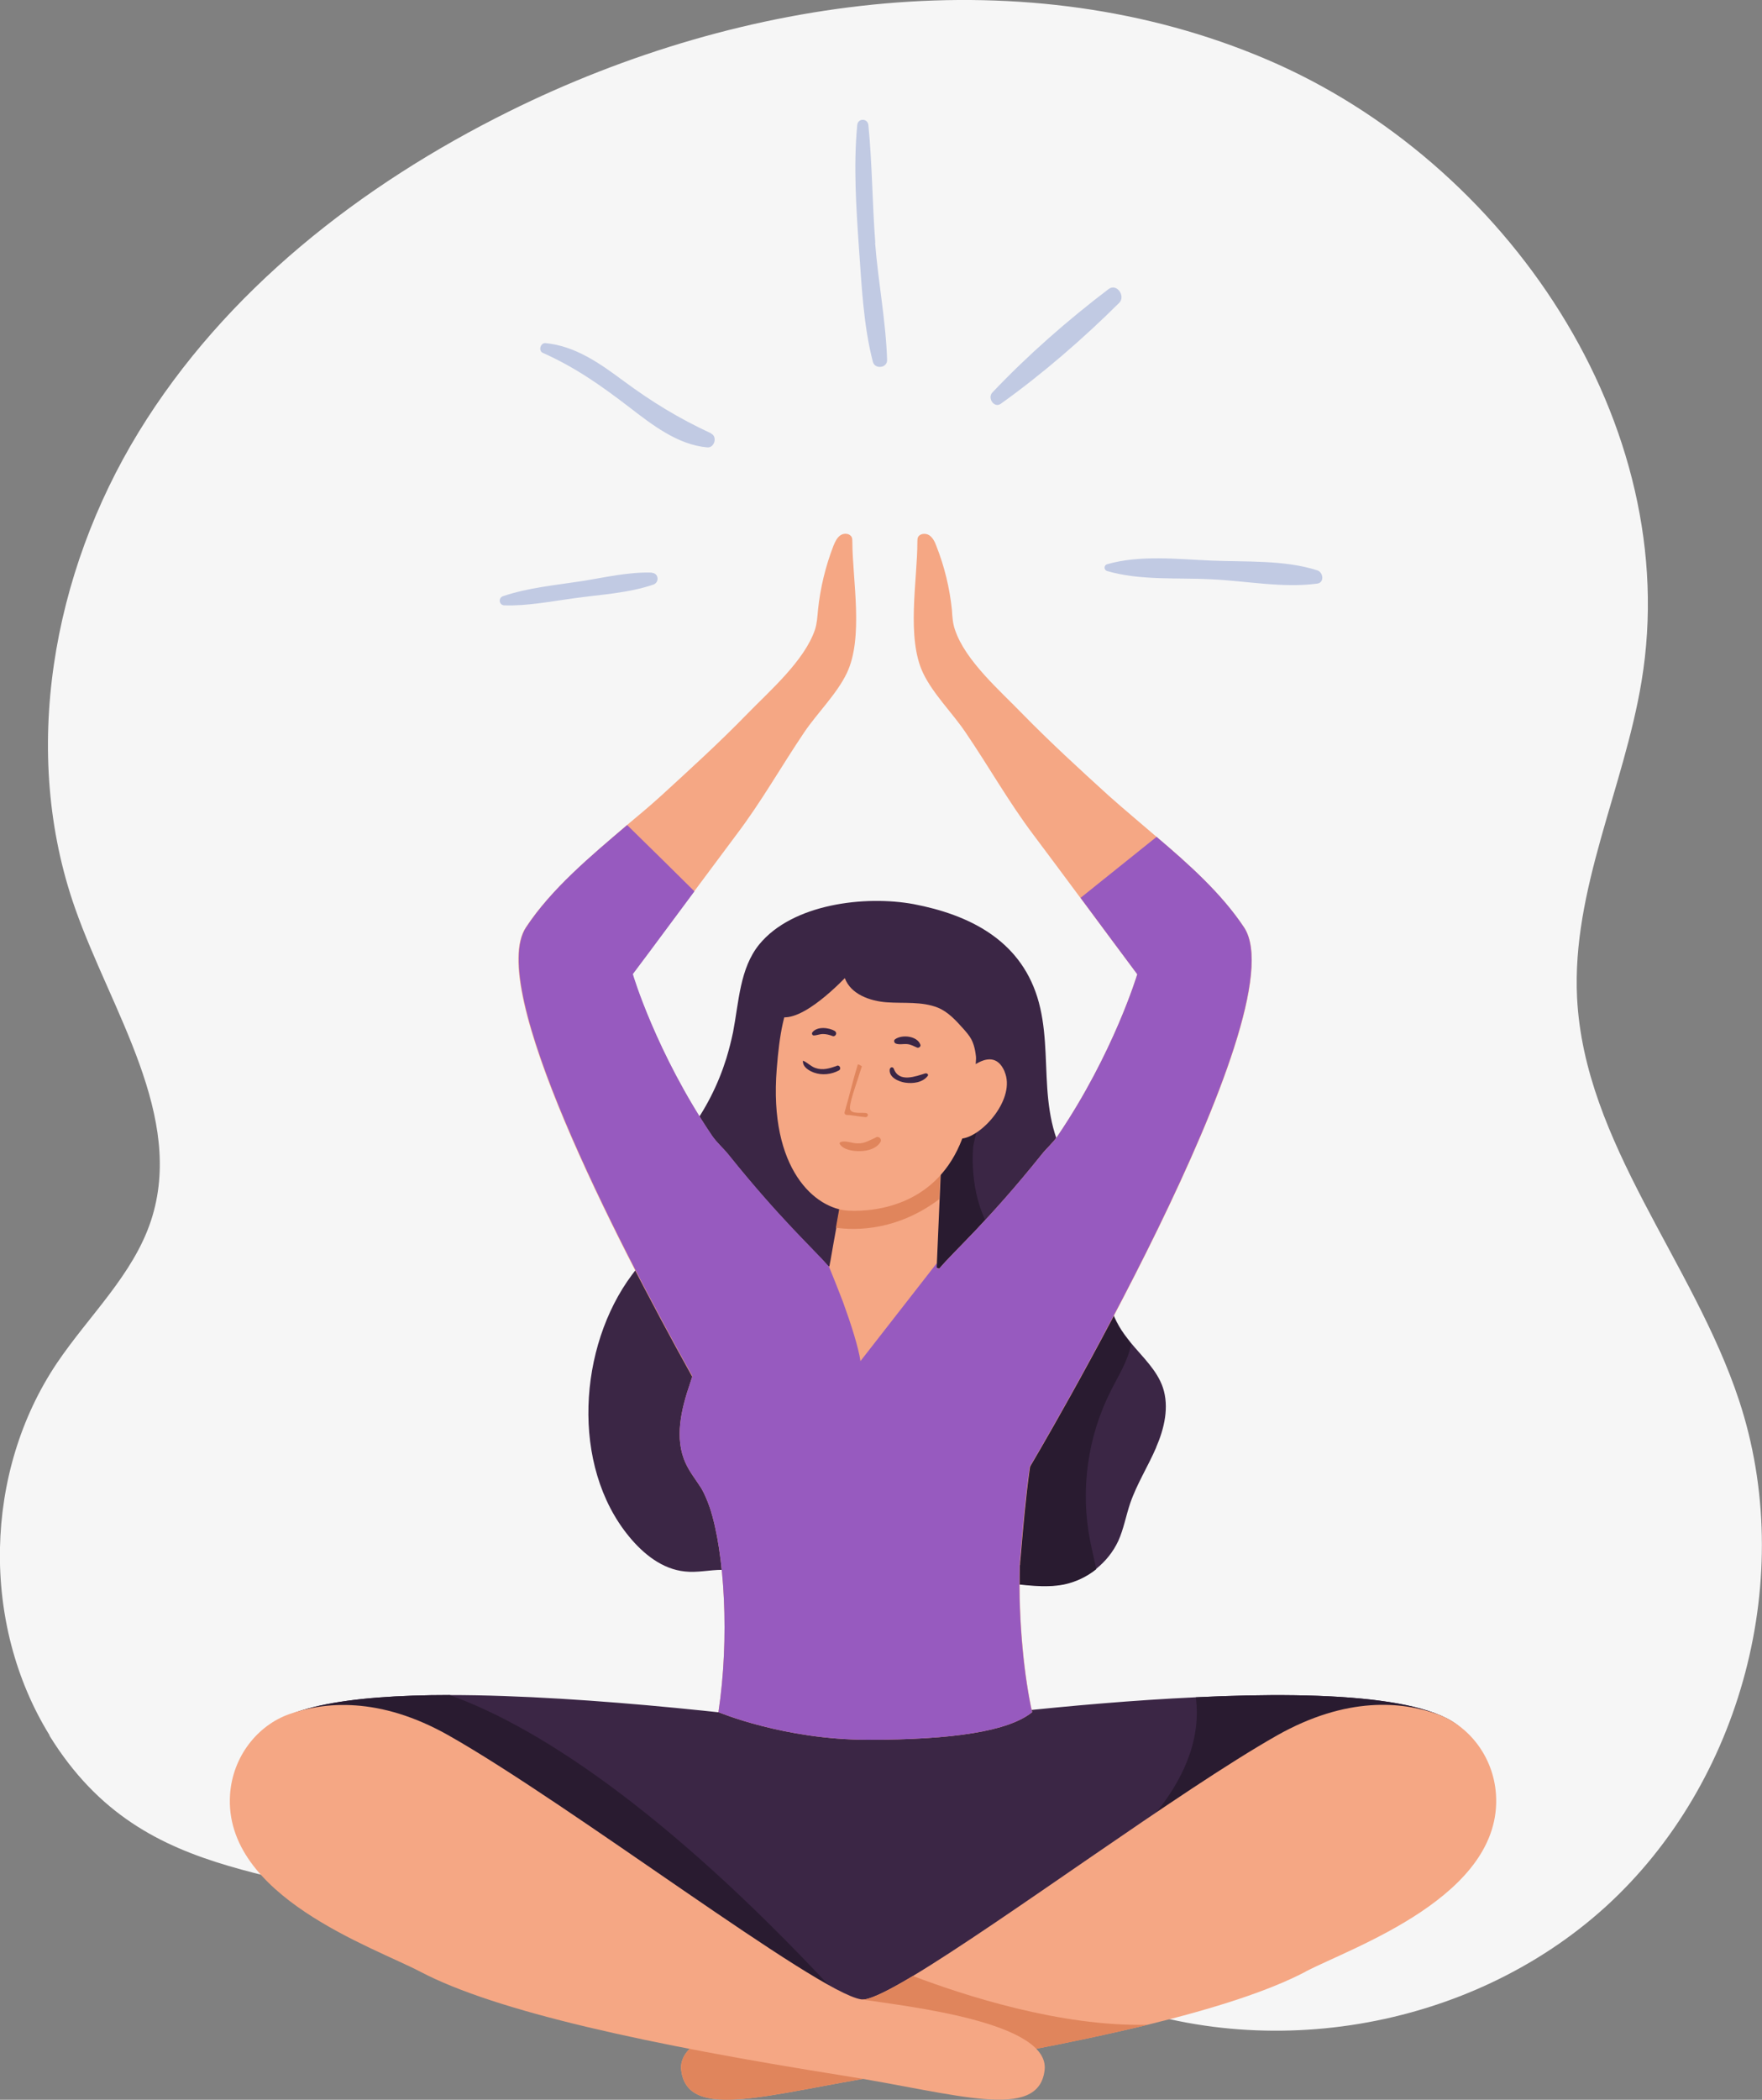
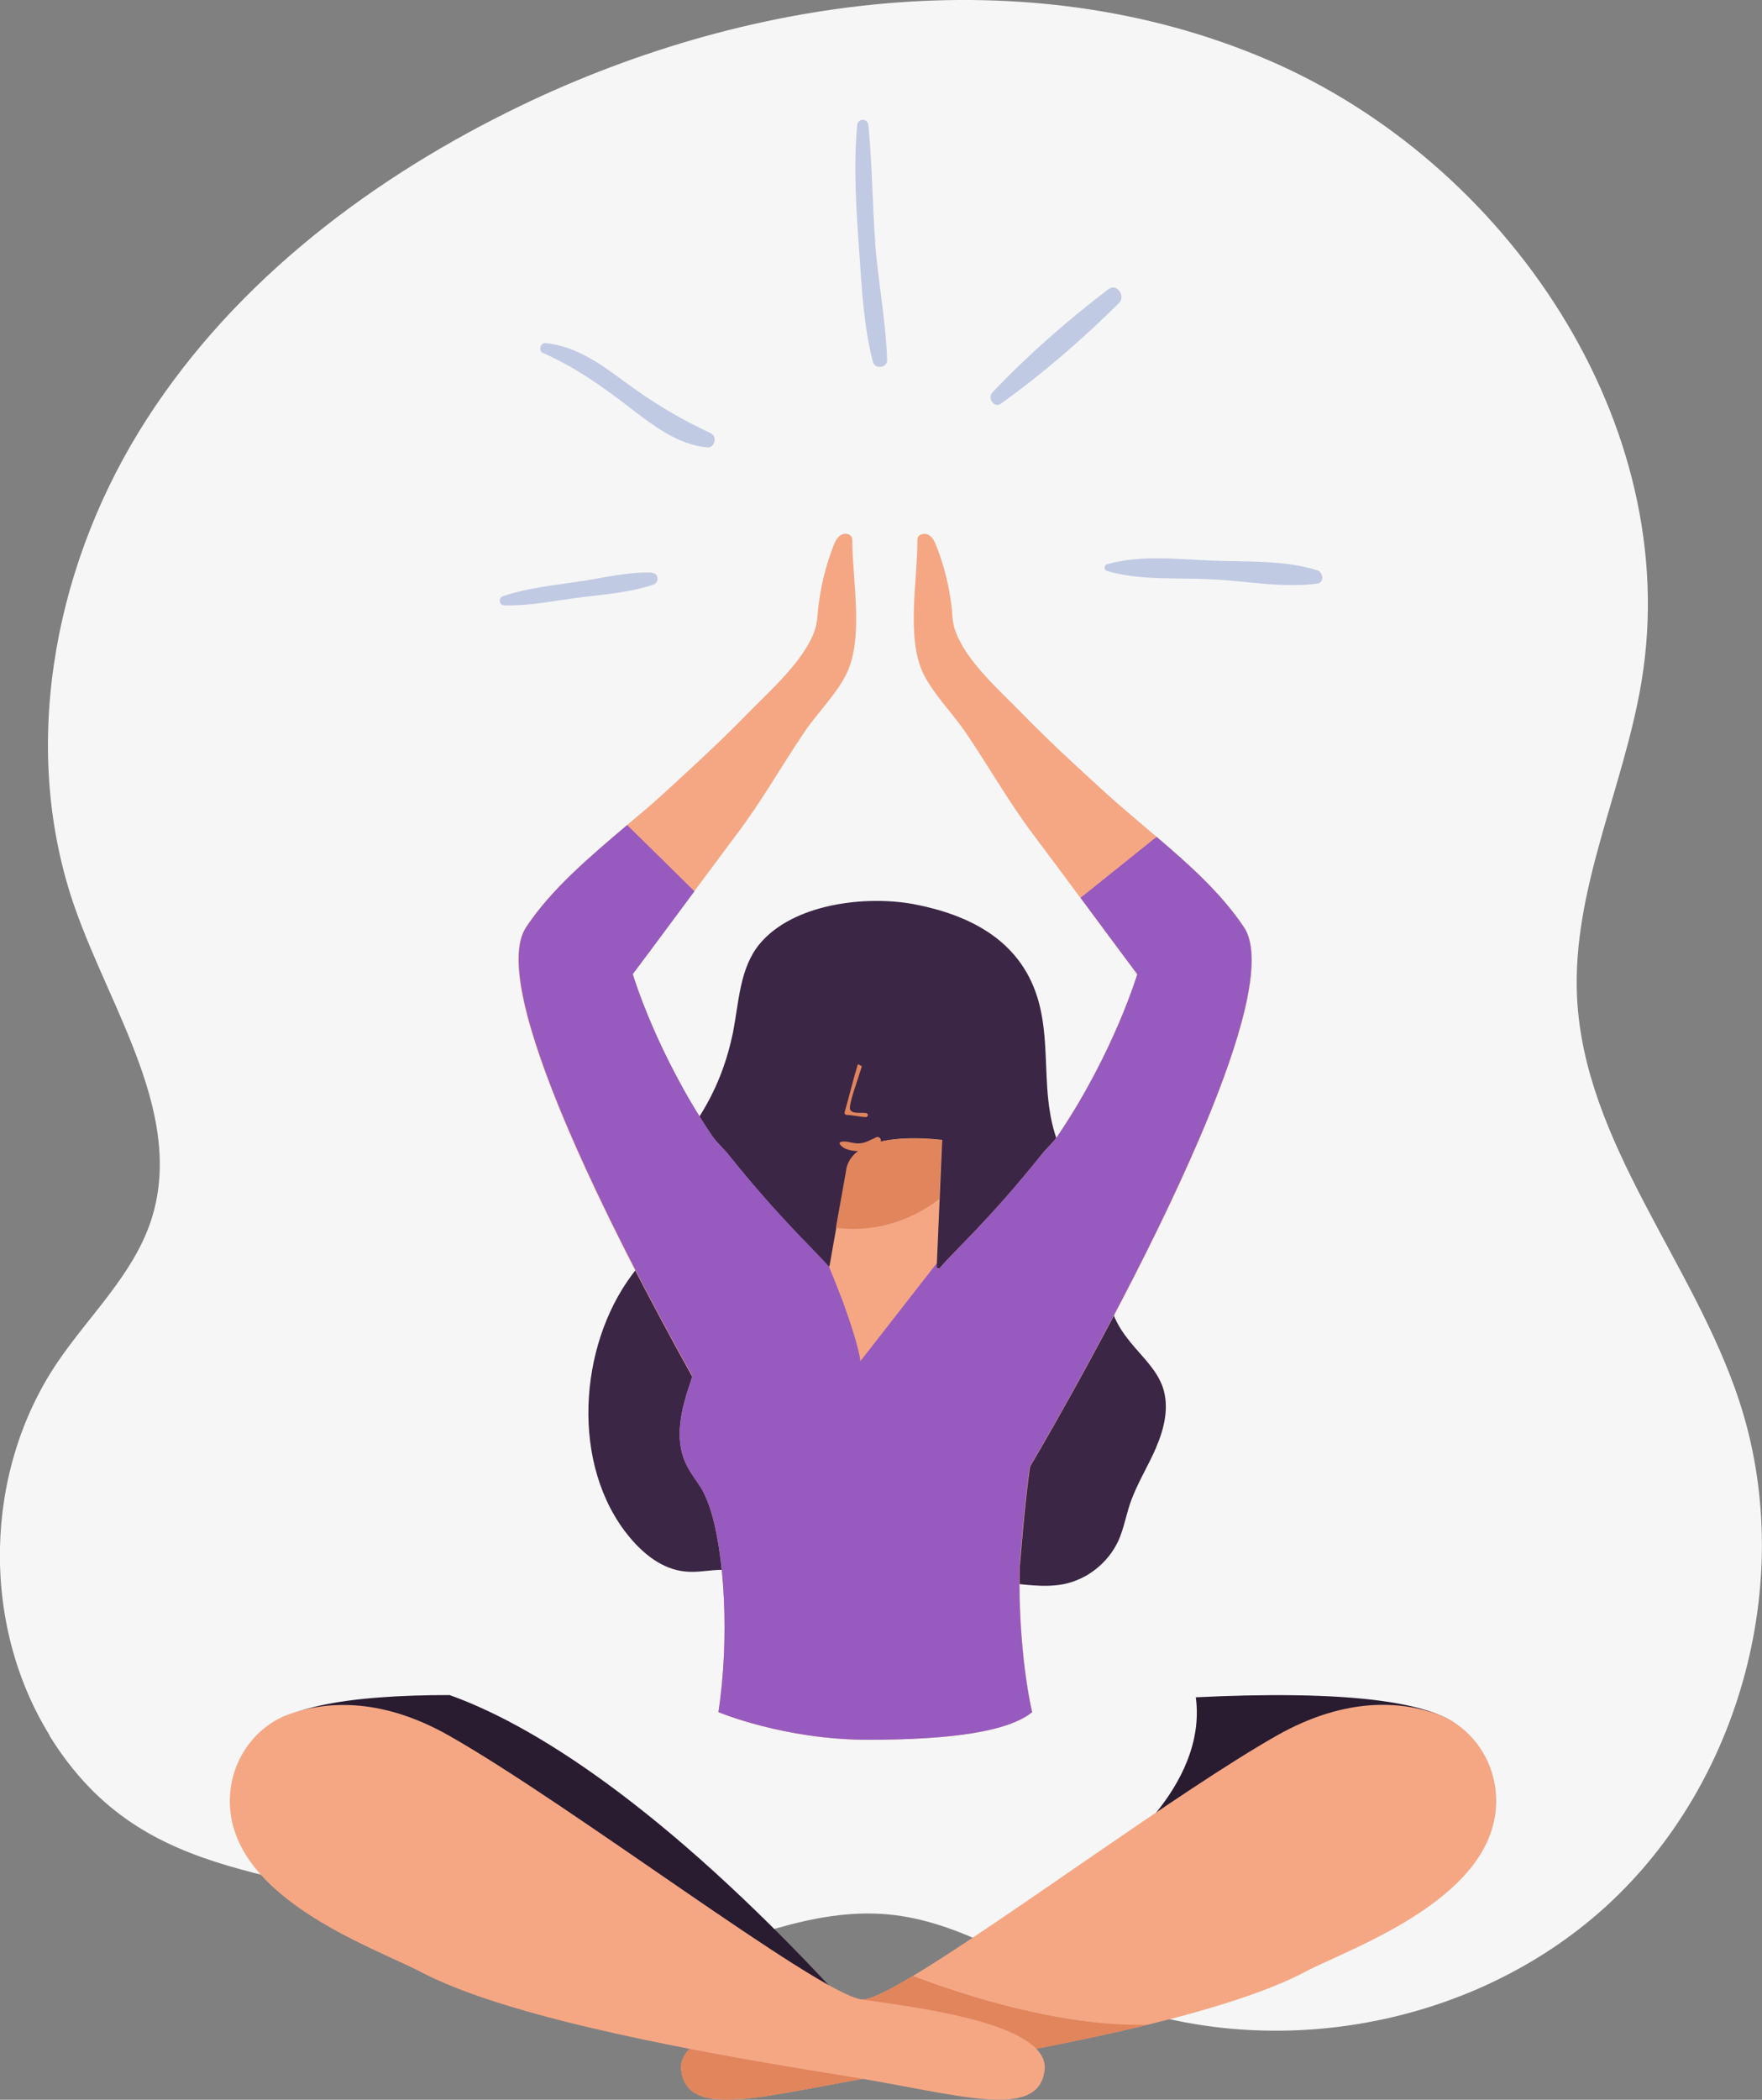
<svg xmlns="http://www.w3.org/2000/svg" viewBox="0 0 86.7 103.3">
  <rect x="0" y="0" width="86.7" height="103.3" fill="#808080" stroke="none" />
  <defs>
    <style>.d{fill:#f6f6f6;}.e{fill:#f5a784;}.f{fill:#c1cae3;}.g{fill:#e0855c;}.h{fill:#975abf;}.i{fill:#291b30;}.j{fill:#3b2645;}</style>
  </defs>
  <g id="a" />
  <g id="b">
    <g id="c">
      <g>
        <path class="d" d="M2.44,85.37c-3.39-5.49-3.24-12.95,.36-18.31,1.57-2.33,3.75-4.34,4.63-7.01,1.68-5.12-1.94-10.27-3.73-15.35-2.71-7.68-1.13-16.49,3.12-23.44S17.75,9.1,25.05,5.48C36.57-.23,50.5-2.12,62.32,2.92c11.82,5.03,20.56,17.95,18.45,30.62-.87,5.24-3.43,10.24-3.17,15.54,.36,7.16,5.72,13,7.97,19.81,2.85,8.62,.15,18.81-6.57,24.92-6.73,6.11-17.1,7.82-25.45,4.24-3.26-1.4-6.32-3.55-9.86-3.87-3.8-.34-7.28,1.4-10.85,2.37-4.78,1.3-6.92,.47-11.17-1.62-6.97-3.42-14.43-1.76-19.24-9.55Z" />
        <path class="j" d="M56.89,71.21c-.4,.93-.95,1.79-1.28,2.75-.21,.62-.32,1.27-.59,1.86-.25,.53-.62,.99-1.08,1.36-.46,.37-1.01,.63-1.58,.75-1.95,.39-4.19-.74-5.85,.35-.07,.05-.13,.09-.2,.15-.32,.24-.59,.54-.92,.77-1.42,1.01-3.4,.53-4.98-.22-1.57-.75-3.13-1.77-4.88-1.75-.61,0-1.23,.15-1.83,.08-1.11-.11-2.04-.86-2.74-1.71-2.89-3.5-2.5-9.36,.14-12.89,.48-.65,1.03-1.28,1.2-2.06,.16-.75-.06-1.54,.06-2.3,.16-1.05,.94-1.87,1.57-2.72,.8-1.07,1.41-2.28,1.81-3.56,.13-.43,.24-.86,.33-1.29,.29-1.5,.33-3.14,1.29-4.32,1.64-2,5.21-2.42,7.6-1.98,2.71,.52,5.19,1.74,6.08,4.57,.45,1.44,.39,2.98,.49,4.47,.1,1.5,.41,3.08,1.44,4.17,.48,.51,1.1,.9,1.41,1.51,.5,.97,.09,2.12,.03,3.21-.03,.49,.01,.99,.12,1.48,.15,.63,.42,1.24,.8,1.76,.11,.15,.22,.29,.33,.43,.58,.7,1.27,1.33,1.56,2.18,.32,.96,.07,2.02-.33,2.94Z" />
-         <path class="i" d="M55.65,66.09s0,.05,0,.07c-.16,.81-.62,1.52-.99,2.26-1.15,2.26-1.51,4.9-1.02,7.38,.09,.46,.21,.93,.3,1.4-.46,.37-1.01,.63-1.58,.75-1.95,.39-4.19-.74-5.85,.35-.07,.05-.13,.09-.2,.15-.36-1.62-.14-3.38,.25-5.02,.06-.25,.1-.56-.11-.71-.13-.09-.29-.07-.45-.07-1.14,.01-2.14-.88-2.56-1.94s-.37-2.24-.19-3.37c.17-1.12,.45-2.24,.47-3.38,0-1.71-.61-3.4-.43-5.1,.17-1.65,1.11-3.2,2.48-4.11,.4-.27,2-1.14,2.44-.63,.25,.29-.3,1.94-.33,2.35-.11,1.7,.27,3.49,1.39,4.82,1.17,1.39,2.96,2.12,4.73,2.49,.17,.03,.35,.07,.51,.12,.15,.63,.42,1.24,.8,1.76,.11,.15,.22,.29,.33,.43Z" />
-         <path class="j" d="M63,92.83c-5.17,1.96-11.54,3.59-16.61,4.35-.66,.31-4.81,4.79-7.41,.55-.1-.17-.2-.35-.3-.55-1.21-.18-2.48-.41-3.8-.68-4.89-1.01-10.33-2.6-14.6-4.39-4.81-2.02-8.14-4.31-7.55-6.38,.49-1.74,4.42-2.34,9.39-2.34,6.91,0,15.85,1.1,20.41,1.73,3.69-.51,10.25-1.34,16.3-1.62,6.77-.33,12.88,.03,13.51,2.24,.65,2.31-3.6,4.91-9.35,7.1Z" />
        <path class="e" d="M50.18,77.01c-.07,2.92,.25,5.61,.61,7.22-1.17,.95-3.94,1.36-8.08,1.36s-7.36-1.36-7.36-1.36c.55-3.6,.31-7.87-.43-10.08-.13-.37-.27-.69-.41-.93-.26-.41-.57-.79-.77-1.23-.57-1.23-.22-2.67,.22-3.95,.04-.11,.07-.23,.11-.34,.36-1.21,.39-2.38,.67-3.6,.19-.85,.95-1.12,1.78-1.27,.3-.05,.59-.09,.87-.14,.16-.03,.32-.06,.46-.08,.66-.11,1.34-.17,1.88-.22,.43-.04,.78-.07,.95-.07,.08-.01,.13-.02,.13-.02,0-.02,.05-.26,.05-.26,0-.02,.15-.86,.15-.86l.64-3.53c.13-1.31,1.78-1.62,3.08-1.65,.9-.02,1.63,.08,1.63,.08l-.27,6.28s.04,.04,.13,.05c.19,.03,.6,.04,1.19,.08,.19,.01,.41,.03,.65,.05,.03,0,.06,0,.09,0,.11,0,.21,.02,.32,.03,.58,.06,1.29,.08,1.92,.23,.79,.19,1.41,.57,1.54,1.38,.27,1.64-.31,3.38-.68,4.94-.25,1.02-.43,2.02-.57,3.04,0,.05-.01,.11-.02,.17-.19,1.38-.31,2.77-.43,4.17-.01,.17-.04,.33-.04,.49Z" />
        <path class="e" d="M46.9,35.56l.06,.04s-.03-.03-.06-.04Zm14.32,10.07c-1.11-1.66-2.7-3.1-4.3-4.45-.81-.7-1.62-1.37-2.37-2.04-1.44-1.31-2.87-2.62-4.23-4.01-1.11-1.15-2.82-2.62-3.33-4.15-.11-.31-.13-.64-.15-.97-.11-1.08-.37-2.15-.77-3.16-.07-.19-.17-.4-.35-.52-.17-.11-.46-.09-.55,.1-.03,.07-.03,.15-.03,.23,0,1.89-.55,4.71,.28,6.45,.49,1.03,1.45,1.97,2.09,2.92,1.15,1.69,2.12,3.42,3.34,5.04,.78,1.03,4.17,5.61,5.11,6.86,0,0-1.16,3.88-3.91,7.94-.23,.35-.55,.61-.79,.92-2.66,3.32-4.27,4.7-5.05,5.63-.46,.55-.64,.95-.6,1.48,.52,6.56,5.06,8.28,5.06,8.28,0,0,13.3-22.39,10.55-26.55Z" />
        <path class="e" d="M40.13,35.58s.05,0,.06-.02l-.06,.02Zm-3.9,5.49c1.23-1.62,2.2-3.35,3.34-5.04,.64-.95,1.61-1.89,2.1-2.92,.83-1.74,.28-4.56,.27-6.45,0-.08,0-.16-.03-.23-.09-.19-.37-.22-.55-.1-.18,.12-.27,.33-.35,.52-.39,1.01-.65,2.08-.76,3.16-.03,.33-.05,.66-.15,.97-.52,1.53-2.22,3-3.34,4.15-1.35,1.39-2.79,2.7-4.22,4.01-.54,.49-1.11,.97-1.7,1.46-1.8,1.54-3.72,3.14-4.97,5.03-1.94,2.94,4.32,15.15,8.18,22.08,1.61,2.89,2.8,4.86,2.8,4.86,0,0,3.93-2.09,4.62-8.51,0-.05,0-.1,.01-.16,.06-.56-.16-.97-.68-1.56-.84-.96-2.42-2.36-4.97-5.55-.25-.31-.56-.57-.8-.92-2.74-4.06-3.91-7.94-3.91-7.94,1.02-1.36,4.41-5.93,5.11-6.86Z" />
        <path class="h" d="M50.79,84.23c-1.17,.95-3.94,1.36-8.08,1.36s-7.36-1.36-7.36-1.36c.55-3.6,.31-7.87-.43-10.08-.13-.37-.27-.69-.41-.93-.26-.41-.57-.79-.77-1.23-.57-1.23-.22-2.67,.22-3.95,.04-.11,.07-.23,.11-.34-3.86-6.93-10.12-19.14-8.18-22.08,1.25-1.9,3.17-3.5,4.97-5.03,.61,.59,3.04,2.99,3.31,3.26-1.01,1.35-2.01,2.72-3.03,4.07,0,.02,1.16,3.9,3.9,7.95,.24,.35,.55,.61,.8,.92,2.56,3.18,4.13,4.59,4.95,5.52,.22,.54,.46,1.14,.69,1.74,.4,1.1,.76,2.23,.86,2.91l3.75-4.81v.22s.03,.04,.12,.05c.79-.93,2.39-2.32,5.05-5.63,.25-.31,.56-.57,.79-.92,2.75-4.06,3.91-7.94,3.91-7.94-.93-1.25-1.86-2.5-2.79-3.76l3.74-3c1.6,1.36,3.2,2.79,4.3,4.45,2.75,4.16-10.55,26.55-10.55,26.55,0,.05-.01,.11-.02,.17-.19,1.38-.31,2.77-.43,4.17-.01,.17-.04,.33-.04,.49-.07,2.92,.25,5.61,.61,7.22Z" />
        <path class="g" d="M46.34,56.09l-.13,2.91c-2.06,1.54-4.05,1.54-5.08,1.4l.49-2.74c.13-1.31,1.78-1.62,3.08-1.65,.9-.02,1.63,.08,1.63,.08Z" />
-         <path class="e" d="M49.43,52.71c-.34-.79-.93-.66-1.42-.36,.1-1.33,.03-2.46-.28-3.26-.99-2.54-6.1-3.42-8.59-.26-.57,.72-.79,2.11-.92,3.75-.4,4.96,1.91,6.9,3.53,6.98,1.47,.07,4.39-.34,5.6-3.55,1.01-.13,2.64-1.98,2.08-3.29Z" />
        <path class="g" d="M42.64,54.76c-.22-.04-.72,.06-.81-.18-.08-.2,.33-1.34,.39-1.53,.06-.21,.13-.41,.19-.59-.02-.01-.04-.03-.06-.04-.04-.03-.09-.05-.14-.06-.24,.78-.43,1.6-.65,2.35-.02,.07,.03,.14,.1,.14,.32,.01,.63,.09,.94,.11,.11,0,.15-.17,.04-.19Z" />
-         <path class="j" d="M41.08,50.72c-.3-.17-.87-.24-1.11,.07-.04,.06,0,.15,.07,.15,.15,0,.29-.07,.45-.07,.17,0,.32,.04,.48,.1,.14,.05,.25-.16,.11-.24Z" />
        <path class="j" d="M45.29,51.4c-.15-.44-.91-.52-1.25-.27-.08,.06-.04,.18,.04,.21,.19,.07,.39,0,.59,.03,.17,.02,.31,.11,.46,.17,.08,.03,.19-.06,.16-.14Z" />
        <path class="g" d="M43.1,55.96c-.31,.13-.54,.3-.9,.29-.28,0-.57-.15-.83-.07-.04,.01-.07,.06-.05,.1,.19,.31,.71,.36,1.03,.35,.35-.01,.77-.12,.97-.44,.09-.15-.07-.31-.22-.24Z" />
        <path class="j" d="M41.17,52.44c-.35,.12-.68,.23-1.05,.1-.23-.08-.39-.27-.61-.36-.03,.31,.3,.5,.55,.59,.39,.14,.85,.09,1.22-.11,.13-.07,.04-.28-.1-.23Z" />
        <path class="j" d="M45.55,52.8c-.49,.15-1.31,.48-1.57-.22-.04-.11-.18-.09-.2,.03-.05,.39,.43,.6,.75,.65,.39,.06,.87,0,1.12-.33,.05-.06-.03-.14-.09-.12Z" />
        <path class="j" d="M48.11,46.57c-.55-.44-1.15-.83-1.81-1.06-1.1-.36-2.28-.22-3.43-.09-1.21,.14-2.47,.29-3.52,.9-.95,.56-2.28,2.27-1.4,3.41,.85,1.11,3-.98,3.62-1.61,.29,.79,1.23,1.13,2.07,1.19,.84,.06,1.72-.05,2.5,.26,.52,.21,.9,.64,1.27,1.05,.14,.16,.29,.33,.39,.52,.18,.35,.22,.75,.25,1.14,.15-.23,.45-.28,.72-.3,.27-.02,.56-.03,.77-.21,.15-.13,.21-.32,.27-.51,.19-.65,.02-1.45,0-2.12-.05-1.2-.75-1.85-1.67-2.59Z" />
        <path class="i" d="M41.56,98.51l-21.28-6.4c-4.81-2.02-8.14-4.31-7.55-6.38,.49-1.74,4.42-2.34,9.39-2.34,4.71,1.68,11.31,6.26,19.44,15.12Z" />
        <path class="i" d="M63,92.83c-4.45-.33-8.49-1.36-8.49-1.36,0,0,4.93-3.5,4.33-7.97,6.77-.33,12.88,.03,13.51,2.24,.65,2.31-3.6,4.91-9.35,7.1Z" />
        <path class="e" d="M64.24,97c-1.79,.94-4.45,1.8-7.81,2.62-3.63,.88-8.05,1.7-13.05,2.5-5.53,.88-9.55,2.26-9.86-.27-.29-2.38,6.84-3.14,9.04-3.49,.43-.07,1.26-.49,2.36-1.15,4.4-2.64,13.1-9.1,17.91-11.83,3.45-1.95,6.18-1.66,7.87-1.06,1.55,.55,2.78,2.07,2.91,3.95,.34,5.01-7.08,7.53-9.36,8.72Z" />
        <path class="g" d="M56.43,99.62c-3.62,.89-8.05,1.7-13.05,2.5-5.53,.88-9.55,2.26-9.86-.27-.29-2.38,6.84-3.14,9.04-3.49,.43-.07,1.26-.49,2.36-1.15,2.52,.96,7.28,2.5,11.52,2.4Z" />
        <path class="e" d="M11.32,88.28c.13-1.88,1.36-3.4,2.91-3.95,1.69-.6,4.42-.9,7.87,1.06,6,3.4,18.08,12.63,20.27,12.97,2.19,.34,9.32,1.1,9.03,3.49-.31,2.53-4.33,1.15-9.86,.27-9.64-1.53-17.13-3.16-20.86-5.12-2.28-1.2-9.7-3.71-9.36-8.72Z" />
        <path class="f" d="M32.08,28.17c-1.15-.04-2.32,.24-3.46,.42-1.29,.2-2.63,.32-3.87,.74-.24,.08-.2,.44,.06,.45,1.15,.04,2.32-.2,3.45-.35,1.29-.18,2.66-.25,3.89-.67,.31-.11,.26-.57-.08-.58Z" />
        <path class="f" d="M34.99,21.32c-1.59-.74-2.89-1.53-4.31-2.58-1.16-.86-2.37-1.72-3.84-1.86-.25-.02-.36,.38-.13,.48,1.59,.71,2.87,1.61,4.25,2.67,1.13,.87,2.38,1.85,3.84,1.98,.36,.03,.51-.53,.19-.68Z" />
        <path class="f" d="M43.07,11.95c-.15-1.93-.15-3.87-.34-5.79-.03-.35-.52-.36-.55,0-.19,2.01-.05,4.09,.09,6.11,.13,1.83,.22,3.75,.68,5.53,.1,.38,.71,.31,.7-.09-.06-1.92-.44-3.84-.59-5.76Z" />
        <path class="f" d="M54.55,14.22c-1.99,1.51-4,3.27-5.72,5.09-.26,.27,.09,.79,.42,.55,2.03-1.45,4.05-3.2,5.82-4.96,.33-.33-.12-.98-.52-.68Z" />
        <path class="f" d="M64.82,28.06c-1.6-.52-3.52-.41-5.19-.48-1.67-.07-3.54-.29-5.16,.18-.16,.05-.16,.28,0,.33,1.62,.48,3.48,.32,5.16,.41,1.7,.08,3.51,.44,5.19,.21,.36-.05,.29-.56,0-.65Z" />
      </g>
    </g>
  </g>
</svg>